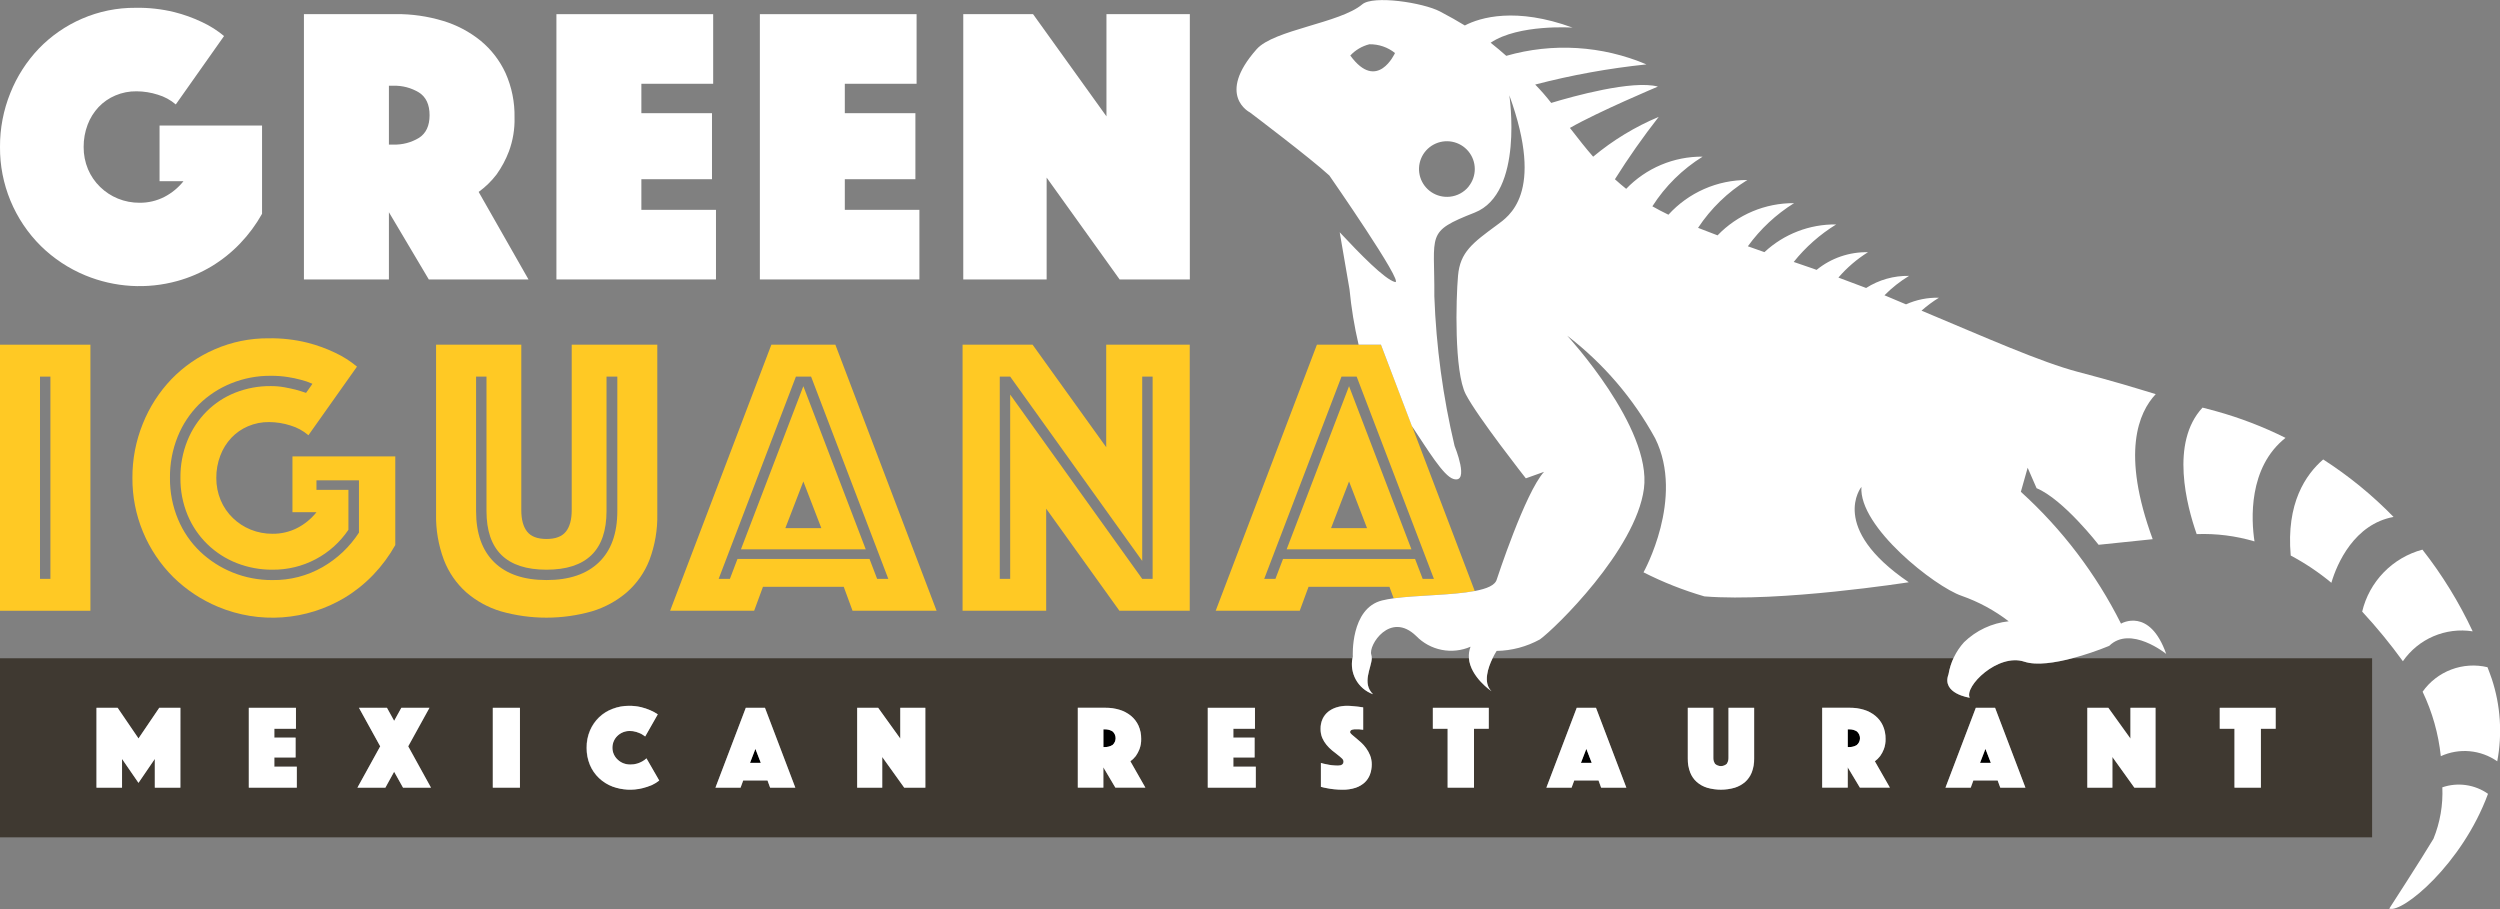
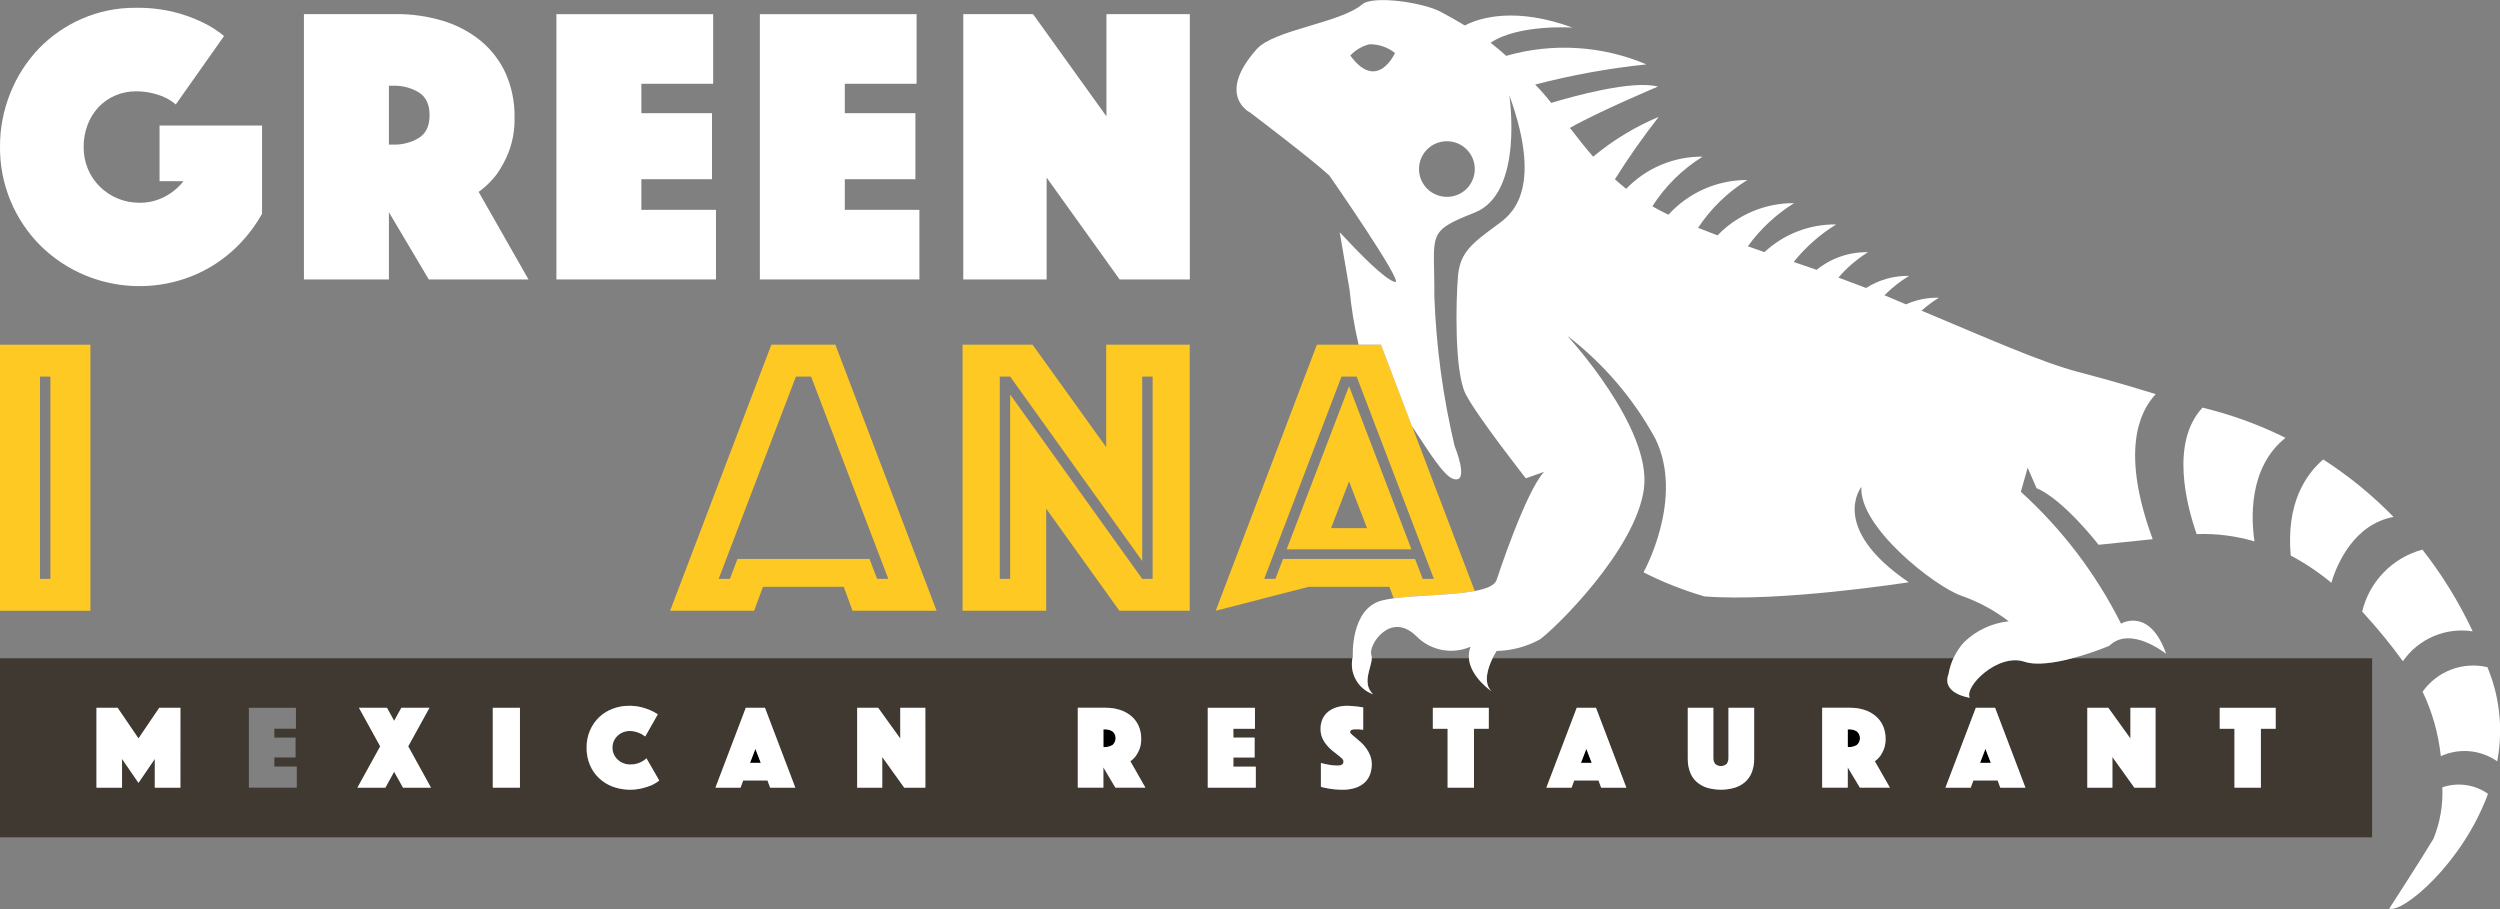
<svg xmlns="http://www.w3.org/2000/svg" width="946" height="344" viewBox="0 0 946 344" fill="none">
  <rect x="0" y="0" width="946" height="344" fill="#808080" stroke="none" />
  <g clip-path="url(#clip0_407_277)">
    <path d="M15.47 93.1C20.31 97.846 26.023 101.617 32.295 104.208C43.355 108.775 55.63 109.517 67.162 106.315C71.696 105.057 76.039 103.193 80.071 100.772C84.036 98.373 87.666 95.462 90.866 92.115C94.097 88.745 96.883 84.977 99.158 80.904V47.5H60.375V68.571H69.424C67.462 71.04 64.996 73.066 62.189 74.514C59.295 75.996 56.083 76.755 52.829 76.724C50.011 76.744 47.216 76.207 44.606 75.144C42.106 74.125 39.828 72.632 37.899 70.747C35.93 68.846 34.367 66.567 33.305 64.048C32.19 61.378 31.627 58.511 31.652 55.619C31.63 52.742 32.14 49.885 33.156 47.191C34.087 44.711 35.5 42.438 37.313 40.504C39.099 38.627 41.253 37.138 43.642 36.129C46.181 35.047 48.92 34.508 51.681 34.549C54.41 34.564 57.122 34.997 59.72 35.831C62.222 36.569 64.539 37.825 66.519 39.519L84.779 13.639C82.253 11.53 79.462 9.76 76.476 8.371C73.105 6.761 69.581 5.491 65.956 4.581C61.166 3.411 56.244 2.864 51.313 2.954C44.329 2.897 37.411 4.306 31.008 7.088C24.877 9.74 19.334 13.578 14.7 18.38C10.068 23.235 6.412 28.929 3.928 35.156C1.294 41.657 -0.04 48.608 -3.08065e-05 55.619C-0.052 62.579 1.29 69.478 3.946 75.914C6.603 82.35 10.52 88.193 15.47 93.1V93.1Z" fill="white" />
    <path d="M147.164 80.309L162.255 105.742H199.982L181.124 72.625C183.699 70.761 185.986 68.531 187.911 66.006C189.84 63.302 191.411 60.361 192.586 57.257C194.096 53.165 194.813 48.825 194.699 44.466C194.813 38.69 193.656 32.96 191.311 27.678C189.132 22.933 185.904 18.74 181.871 15.414C177.655 12 172.809 9.444 167.607 7.89C161.81 6.14 155.781 5.279 149.725 5.336H115.007V105.742H147.164V80.309ZM147.164 32.442H148.818C152.245 32.336 155.629 33.227 158.557 35.007C161.221 36.717 162.553 39.576 162.553 43.584C162.553 47.592 161.221 50.451 158.557 52.161C155.628 53.937 152.244 54.825 148.818 54.715H147.164V32.442Z" fill="white" />
    <path d="M270.922 79.404H242.693V67.815H269.418V42.828H242.693V31.698H269.866V5.359H210.548V105.742H270.922V79.404Z" fill="white" />
    <path d="M347.904 79.404H319.675V67.815H346.388V42.828H319.675V31.698H346.836V5.359H287.529V105.742H347.904V79.404Z" fill="white" />
    <path d="M396.047 67.208L423.668 105.742H450.232V5.359H418.683V44.031L390.914 5.359H364.499V105.742H396.047V67.208Z" fill="white" />
    <path d="M34.213 130.431H0V231.112H34.213V130.431ZM19.076 219.042H15.137V142.513H19.076V219.042Z" fill="#FFC924" />
-     <path d="M64.865 143.486C60.216 148.359 56.544 154.072 54.047 160.32C51.402 166.842 50.064 173.817 50.107 180.852C50.062 187.83 51.411 194.747 54.075 201.2C56.739 207.652 60.664 213.511 65.623 218.435C70.483 223.202 76.213 226.996 82.505 229.612C90.201 232.831 98.55 234.198 106.874 233.601C115.198 233.004 123.264 230.461 130.419 226.177C134.396 223.77 138.037 220.851 141.249 217.496C144.487 214.112 147.285 210.333 149.576 206.251V172.699H110.666V193.826H119.75C117.779 196.307 115.301 198.341 112.48 199.793C109.578 201.272 106.357 202.023 103.097 201.98C100.267 201.999 97.462 201.462 94.84 200.399C92.335 199.381 90.05 197.892 88.11 196.014C86.138 194.11 84.576 191.827 83.516 189.303C82.398 186.626 81.831 183.752 81.851 180.852C81.826 177.966 82.34 175.1 83.367 172.401C84.299 169.908 85.716 167.624 87.536 165.679C89.307 163.807 91.445 162.318 93.818 161.304C96.355 160.216 99.095 159.673 101.857 159.713C104.587 159.73 107.297 160.163 109.896 160.995C112.402 161.737 114.723 162.997 116.707 164.694L135.082 138.734C132.55 136.619 129.751 134.844 126.756 133.455C123.409 131.855 119.912 130.589 116.316 129.676C111.513 128.489 106.575 127.931 101.627 128.015C94.623 127.961 87.685 129.377 81.265 132.172C75.099 134.82 69.524 138.666 64.865 143.486V143.486ZM102.489 142.203C104.618 142.187 106.746 142.341 108.851 142.662C110.536 142.912 112.205 143.263 113.847 143.715C115.354 144.08 116.823 144.586 118.234 145.227L115.811 148.662C114.662 148.261 113.284 147.86 111.872 147.448C110.723 147.15 109.253 146.853 107.634 146.544C105.936 146.238 104.214 146.089 102.489 146.097C97.879 146.051 93.305 146.895 89.017 148.582C84.96 150.188 81.274 152.604 78.187 155.682C75.054 158.833 72.586 162.579 70.929 166.698C69.121 171.185 68.22 175.983 68.276 180.818C68.218 185.655 69.144 190.455 70.998 194.926C72.721 199.071 75.272 202.823 78.497 205.953C81.682 209.037 85.449 211.458 89.58 213.076C93.896 214.762 98.496 215.609 103.132 215.573C108.798 215.623 114.388 214.27 119.399 211.633C124.411 208.997 128.687 205.16 131.843 200.468V185.375H119.75V181.757H135.829V201.545C132.341 206.927 127.617 211.402 122.047 214.599C116.293 217.896 109.756 219.588 103.12 219.5C97.958 219.538 92.839 218.566 88.052 216.638C83.476 214.797 79.29 212.108 75.718 208.713C72.139 205.273 69.305 201.138 67.392 196.563C65.305 191.589 64.258 186.243 64.314 180.852C64.247 175.476 65.25 170.139 67.265 165.152C69.103 160.607 71.837 156.475 75.305 153.002C78.786 149.598 82.902 146.906 87.421 145.078C92.202 143.13 97.324 142.153 102.489 142.203V142.203Z" fill="#FFC924" />
-     <path d="M197.26 193.071V130.431H165.011V194.433C164.879 200.373 165.88 206.284 167.963 211.851C169.757 216.532 172.638 220.723 176.369 224.081C180.18 227.396 184.655 229.863 189.496 231.318C200.775 234.525 212.729 234.525 224.008 231.318C228.883 229.855 233.394 227.385 237.249 224.07C241.031 220.736 243.954 216.546 245.771 211.851C247.846 206.302 248.848 200.411 248.723 194.491V130.431H216.336V193.071C216.336 196.598 215.605 199.293 214.142 201.155C212.672 203.01 210.226 203.949 206.792 203.949C203.358 203.949 200.912 203.01 199.454 201.155C197.995 199.3 197.26 196.598 197.26 193.071ZM206.792 215.573C221.937 215.573 229.509 208.175 229.509 193.38V142.513H233.597V193.38C233.597 201.831 231.274 208.297 226.626 212.778C221.979 217.26 215.367 219.497 206.792 219.489C198.217 219.489 191.633 217.252 187.039 212.778C182.445 208.305 180.148 201.839 180.148 193.38V142.513H184.087V193.38C184.087 208.175 191.655 215.573 206.792 215.573Z" fill="#FFC924" />
-     <path d="M280.374 207.866H327.599L303.986 146.131L280.374 207.866ZM297.176 199.85L303.986 182.18L310.797 199.85H297.176Z" fill="#FFC924" />
    <path d="M291.882 130.431L253.569 231.112H285.37L288.701 222.054H319.273L322.603 231.112H354.404L316.103 130.431H291.882ZM331.906 219.042L329.023 211.496H279.065L276.194 219.042H271.944L301.173 142.513H306.915L336.132 219.042H331.906Z" fill="#FFC924" />
    <path d="M395.875 192.475L423.587 231.112H450.197V130.431H418.592V169.229L390.73 130.431H364.235V231.112H395.875V192.475ZM382.254 219.042H378.315V142.513H382.254L432.212 212.252V142.513H436.152V219.042H432.212L382.254 149.303V219.042Z" fill="#FFC924" />
    <path d="M486.868 207.866H534.092L510.48 146.131L486.868 207.866ZM503.67 199.85L510.48 182.18L517.29 199.85H503.67Z" fill="#FFC924" />
-     <path d="M537.377 169.309L534.299 161.213L522.55 130.431H498.318L460.017 231.112H491.818L495.148 222.054H525.766L527.362 226.406C536.286 225.203 549.493 225.26 558.049 223.634L537.377 169.309ZM535.459 211.496H485.501L482.618 219.042H478.381L507.62 142.513H513.363L542.591 219.042H538.342L535.459 211.496Z" fill="#FFC924" />
+     <path d="M537.377 169.309L534.299 161.213L522.55 130.431H498.318L460.017 231.112L495.148 222.054H525.766L527.362 226.406C536.286 225.203 549.493 225.26 558.049 223.634L537.377 169.309ZM535.459 211.496H485.501L482.618 219.042H478.381L507.62 142.513H513.363L542.591 219.042H538.342L535.459 211.496Z" fill="#FFC924" />
    <path d="M598.223 288.667H602.311L600.267 283.365L598.223 288.667Z" fill="black" />
    <path d="M749.28 288.667H753.368L751.324 283.365L749.28 288.667Z" fill="black" />
    <path d="M420.946 276.757C420.073 276.224 419.064 275.954 418.04 275.979H417.546V282.678H418.04C419.074 282.713 420.096 282.446 420.98 281.911C421.349 281.588 421.644 281.191 421.846 280.746C422.049 280.3 422.153 279.817 422.153 279.328C422.153 278.839 422.049 278.356 421.846 277.911C421.644 277.466 421.349 277.068 420.98 276.746L420.946 276.757Z" fill="black" />
    <path d="M702.618 276.757C701.737 276.223 700.719 275.957 699.689 275.99H699.184V282.689H699.689C700.719 282.723 701.737 282.456 702.618 281.922C702.995 281.605 703.298 281.21 703.506 280.764C703.714 280.317 703.821 279.832 703.821 279.34C703.821 278.848 703.714 278.362 703.506 277.916C703.298 277.47 702.995 277.075 702.618 276.757V276.757Z" fill="black" />
    <path d="M283.808 288.667H287.897L285.852 283.365L283.808 288.667Z" fill="black" />
    <path d="M766.025 250.385C755.964 247.064 743.147 259.832 745.352 264.023C745.352 264.023 734.58 262.523 737.313 255.16C737.662 253.059 738.291 251.014 739.185 249.079H564.802C563.114 252.515 561.07 258.355 564.4 261.573C564.4 261.573 556.419 256.214 555.833 249.079H519.105C518.967 252.744 515.246 258.504 519.576 262.695C516.862 261.723 514.585 259.818 513.154 257.323C511.722 254.827 511.23 251.904 511.766 249.079H0V316.837H897.604V249.079H784.228C777.831 250.786 770.618 251.931 766.025 250.385ZM68.253 298.046H58.572V287.178L52.393 296.225L46.168 287.178V298.046H36.51V267.837H44.549L52.404 279.414L60.26 267.825H68.299L68.253 298.046ZM112.308 298.046H94.174V267.837H111.987V275.761H103.81V279.116H111.849V286.629H103.81V290.064H112.308V298.046ZM152.504 298.046L149.139 292.011L145.855 298.046H135.277L143.902 282.414L135.863 267.837H146.452L149.174 272.772L151.896 267.837H162.53L154.491 282.414L163.082 298.046H152.504ZM196.743 298.046H186.476V267.837H196.743V298.046ZM246.472 297.095C245.335 297.566 244.164 297.949 242.969 298.24C239.254 299.142 235.355 298.931 231.76 297.633C229.831 296.914 228.069 295.811 226.58 294.393C225.093 292.984 223.919 291.279 223.135 289.388C222.298 287.342 221.881 285.15 221.906 282.941C221.872 280.693 222.306 278.463 223.181 276.391C223.983 274.51 225.154 272.809 226.626 271.387C228.088 269.993 229.819 268.91 231.714 268.203C233.68 267.443 235.772 267.055 237.881 267.058C239.427 267.039 240.969 267.204 242.475 267.55C243.654 267.835 244.806 268.218 245.92 268.696C246.941 269.12 247.915 269.65 248.826 270.276L244.06 278.658C243.554 278.278 243.025 277.93 242.475 277.616C241.877 277.348 241.263 277.115 240.637 276.918C239.849 276.678 239.027 276.562 238.203 276.574C236.469 276.563 234.799 277.229 233.551 278.429C232.948 279.011 232.47 279.709 232.146 280.481C231.822 281.252 231.66 282.082 231.668 282.918C231.663 283.766 231.839 284.606 232.185 285.38C232.545 286.162 233.065 286.861 233.712 287.43C234.327 288.015 235.048 288.477 235.837 288.793C236.692 289.129 237.605 289.296 238.524 289.285C239.399 289.3 240.27 289.18 241.108 288.93C241.771 288.728 242.41 288.455 243.015 288.117C243.596 287.809 244.133 287.424 244.611 286.972L249.377 295.343C248.485 296.045 247.509 296.634 246.472 297.095V297.095ZM291.434 298.046L290.435 295.32H281.247L280.248 298.046H270.716L282.2 267.837H289.47L300.955 298.046H291.434ZM350.155 298.046H342.116L333.812 286.445V298.046H324.314V267.837H332.262L340.622 279.471V267.837H350.109L350.155 298.046ZM422.048 298.046L417.512 290.385V298.046H407.842V267.837H418.282C420.106 267.818 421.922 268.077 423.668 268.604C425.234 269.084 426.693 269.862 427.963 270.894C429.173 271.896 430.143 273.156 430.8 274.582C431.505 276.171 431.854 277.894 431.822 279.632C431.855 280.943 431.637 282.249 431.179 283.479C430.822 284.411 430.351 285.296 429.778 286.113C429.194 286.87 428.505 287.541 427.733 288.106L433.407 298.068L422.048 298.046ZM475.188 298.046H457.019V267.837H474.878V275.761H466.701V279.116H474.74V286.629H466.701V290.064H475.188V298.046ZM518.382 292.995C517.966 294.145 517.29 295.183 516.406 296.03C515.415 296.944 514.241 297.639 512.961 298.068C511.361 298.594 509.683 298.846 507.999 298.813C506.933 298.815 505.867 298.762 504.807 298.652C503.928 298.568 503.054 298.438 502.188 298.263C501.379 298.127 500.578 297.947 499.788 297.725V288.667C500.471 288.886 501.17 289.054 501.878 289.171C502.559 289.332 503.249 289.451 503.945 289.526C504.708 289.616 505.475 289.662 506.242 289.663C507.632 289.663 508.332 289.148 508.332 288.129C508.317 287.895 508.252 287.668 508.144 287.461C508.035 287.254 507.884 287.072 507.701 286.926C507.187 286.442 506.646 285.988 506.082 285.564C505.438 285.071 504.738 284.521 503.991 283.915C503.234 283.287 502.538 282.589 501.913 281.83C501.251 281.029 500.706 280.138 500.293 279.185C499.845 278.096 499.63 276.926 499.662 275.75C499.634 274.456 499.897 273.173 500.431 271.994C500.926 270.935 501.657 270.003 502.567 269.268C503.522 268.522 504.609 267.963 505.771 267.619C507.045 267.235 508.369 267.046 509.699 267.058C510.428 267.057 511.157 267.095 511.881 267.173L513.834 267.367L515.786 267.642V276.116L514.959 276.025C514.718 276.025 514.454 275.956 514.144 275.933C513.826 275.915 513.508 275.915 513.19 275.933C513.007 275.933 512.789 275.933 512.513 275.933C512.253 275.94 511.994 275.979 511.743 276.047C511.508 276.101 511.288 276.206 511.1 276.357C511.012 276.438 510.943 276.537 510.897 276.648C510.852 276.759 510.831 276.878 510.836 276.998C510.836 277.238 511.031 277.536 511.445 277.903C511.858 278.269 512.352 278.681 512.949 279.174C513.547 279.666 514.19 280.204 514.902 280.846C515.628 281.5 516.283 282.229 516.854 283.021C517.462 283.877 517.964 284.804 518.347 285.781C518.773 286.876 518.983 288.042 518.967 289.217C518.997 290.501 518.799 291.78 518.382 292.995V292.995ZM563.344 275.761H557.762V298.046H547.817V275.761H542.224V267.837H563.39L563.344 275.761ZM605.837 298.046L604.838 295.32H595.65L594.651 298.046H585.142L596.626 267.837H603.896L615.381 298.046H605.837ZM663.811 287.041C663.848 288.814 663.548 290.578 662.927 292.24C662.381 293.649 661.507 294.909 660.377 295.916C659.219 296.908 657.865 297.649 656.404 298.091C653.026 299.051 649.446 299.051 646.068 298.091C644.611 297.654 643.264 296.912 642.117 295.916C640.994 294.908 640.128 293.648 639.59 292.24C638.97 290.578 638.67 288.814 638.706 287.041V267.837H648.376V286.629C648.318 287.489 648.553 288.345 649.042 289.056C649.648 289.594 650.43 289.891 651.241 289.891C652.052 289.891 652.835 289.594 653.441 289.056C653.925 288.342 654.16 287.489 654.107 286.629V267.837H663.811V287.041ZM703.778 298.046L699.184 290.385V298.046H689.514V267.837H699.965C701.785 267.818 703.598 268.077 705.34 268.604C706.908 269.079 708.368 269.857 709.635 270.894C710.85 271.892 711.82 273.153 712.472 274.582C713.182 276.169 713.531 277.894 713.494 279.632C713.531 280.943 713.316 282.249 712.862 283.479C712.506 284.414 712.031 285.299 711.45 286.113C710.865 286.87 710.177 287.541 709.405 288.106L715.09 298.068L703.778 298.046ZM756.963 298.046L755.964 295.32H746.776L745.777 298.046H736.164L747.649 267.837H754.919L766.404 298.046H756.963ZM839.986 267.837H861.152V275.761H855.559V298.046H845.567V275.761H839.986V267.837ZM797.837 267.837L806.198 279.471V267.837H815.684V298.046H807.645L799.33 286.445V298.046H789.844V267.837H797.837Z" fill="#3F3931" />
    <path d="M52.404 279.426L44.503 267.837H36.51V298.046H46.18V287.178L52.404 296.236L58.583 287.178V298.046H68.253V267.837H60.26L52.404 279.426Z" fill="white" />
-     <path d="M103.809 286.629H111.849V279.116H103.809V275.761H111.987V267.837H94.139V298.046H112.308V290.121H103.809V286.629Z" fill="white" />
    <path d="M162.496 267.837H151.861L149.139 272.772L146.417 267.837H135.829L143.868 282.414L135.243 298.046H145.82L149.139 292.022L152.504 298.046H163.082L154.457 282.414L162.496 267.837Z" fill="white" />
    <path d="M196.743 267.837H186.476V298.046H196.743V267.837Z" fill="white" />
    <path d="M243.015 288.129C242.41 288.467 241.771 288.74 241.108 288.942C240.27 289.192 239.399 289.311 238.524 289.297C237.605 289.308 236.692 289.141 235.837 288.804C235.047 288.485 234.326 288.019 233.712 287.43C233.102 286.862 232.614 286.176 232.277 285.415C231.931 284.64 231.755 283.801 231.76 282.953C231.752 282.116 231.914 281.287 232.238 280.515C232.562 279.743 233.04 279.045 233.643 278.464C234.891 277.263 236.561 276.597 238.295 276.609C239.119 276.596 239.941 276.712 240.729 276.952C241.355 277.149 241.969 277.382 242.567 277.651C243.117 277.965 243.646 278.313 244.152 278.693L248.918 270.31C248.007 269.684 247.033 269.155 246.012 268.73C244.898 268.252 243.746 267.869 242.567 267.585C241.061 267.238 239.519 267.073 237.973 267.092C235.864 267.089 233.772 267.477 231.806 268.238C229.911 268.944 228.18 270.027 226.718 271.421C225.246 272.843 224.075 274.545 223.273 276.425C222.398 278.497 221.964 280.728 221.998 282.976C221.973 285.185 222.39 287.377 223.227 289.423C224.011 291.313 225.185 293.018 226.672 294.427C228.161 295.846 229.923 296.948 231.852 297.668C235.447 298.965 239.346 299.176 243.061 298.275C244.256 297.983 245.427 297.6 246.564 297.129C247.602 296.661 248.579 296.065 249.469 295.355L244.623 286.949C244.143 287.414 243.602 287.811 243.015 288.129V288.129Z" fill="white" />
    <path d="M282.212 267.837L270.727 298.046H280.225L281.224 295.32H290.412L291.411 298.046H300.943L289.458 267.837H282.212ZM283.808 288.667L285.841 283.365L287.885 288.667H283.808Z" fill="white" />
    <path d="M340.669 279.471L332.308 267.837H324.36V298.046H333.847V286.445L342.161 298.046H350.155V267.837H340.669V279.471Z" fill="white" />
    <path d="M429.778 286.09C430.351 285.273 430.822 284.388 431.179 283.456C431.637 282.226 431.855 280.92 431.822 279.609C431.854 277.871 431.505 276.148 430.8 274.559C430.143 273.134 429.173 271.874 427.963 270.871C426.693 269.839 425.234 269.061 423.668 268.581C421.922 268.054 420.106 267.795 418.282 267.814H407.842V298.023H417.512V290.362L422.049 298.023H433.407L427.733 288.06C428.504 287.502 429.192 286.839 429.778 286.09ZM420.946 281.922C420.062 282.457 419.04 282.724 418.006 282.689H417.512V275.979H418.04C419.074 275.944 420.096 276.21 420.98 276.746C421.349 277.068 421.644 277.465 421.847 277.911C422.049 278.356 422.153 278.839 422.153 279.328C422.153 279.817 422.049 280.3 421.847 280.746C421.644 281.191 421.349 281.588 420.98 281.91L420.946 281.922Z" fill="white" />
    <path d="M466.701 286.629H474.74V279.116H466.701V275.761H474.878V267.837H457.019V298.046H475.188V290.121H466.701V286.629Z" fill="white" />
    <path d="M516.911 283.056C516.34 282.263 515.685 281.534 514.959 280.88C514.247 280.239 513.592 279.735 513.007 279.208C512.421 278.681 511.915 278.292 511.502 277.937C511.089 277.582 510.893 277.273 510.893 277.032C510.888 276.913 510.909 276.793 510.955 276.683C511 276.572 511.069 276.472 511.157 276.391C511.346 276.241 511.566 276.135 511.801 276.082C512.052 276.013 512.31 275.975 512.57 275.967C512.846 275.967 513.064 275.967 513.248 275.967C513.565 275.949 513.883 275.949 514.201 275.967C514.511 275.967 514.775 276.025 515.016 276.059L515.843 276.15V267.676L513.891 267.402L511.938 267.207C511.214 267.129 510.485 267.091 509.756 267.092C508.426 267.08 507.102 267.269 505.829 267.654C504.666 267.997 503.579 268.557 502.624 269.303C501.714 270.037 500.983 270.969 500.488 272.028C499.954 273.207 499.691 274.49 499.719 275.784C499.687 276.961 499.903 278.131 500.35 279.219C500.763 280.173 501.308 281.063 501.97 281.865C502.595 282.624 503.291 283.321 504.049 283.949C504.795 284.556 505.496 285.094 506.139 285.598C506.703 286.022 507.244 286.477 507.758 286.961C507.941 287.106 508.092 287.289 508.201 287.496C508.31 287.703 508.374 287.93 508.39 288.163C508.39 289.182 507.689 289.697 506.3 289.697C505.532 289.696 504.765 289.65 504.003 289.56C503.307 289.485 502.616 289.367 501.935 289.205C501.227 289.088 500.529 288.92 499.845 288.701V297.736C500.635 297.959 501.436 298.139 502.245 298.275C503.111 298.449 503.985 298.579 504.864 298.664C505.925 298.773 506.99 298.827 508.057 298.824C509.741 298.857 511.418 298.605 513.018 298.08C514.298 297.651 515.472 296.956 516.463 296.042C517.347 295.195 518.023 294.156 518.439 293.007C518.871 291.806 519.089 290.538 519.082 289.262C519.098 288.088 518.887 286.922 518.462 285.827C518.061 284.843 517.54 283.912 516.911 283.056V283.056Z" fill="white" />
    <path d="M542.178 275.761H547.771V298.046H557.762V275.761H563.344V267.837H542.178V275.761Z" fill="white" />
    <path d="M596.638 267.837L585.153 298.046H594.697L595.696 295.32H604.884L605.883 298.046H615.415L603.93 267.837H596.638ZM598.223 288.667L600.267 283.365L602.311 288.667H598.223Z" fill="white" />
    <path d="M654.049 286.628C654.102 287.489 653.868 288.342 653.383 289.056C652.778 289.594 651.995 289.891 651.184 289.891C650.373 289.891 649.59 289.594 648.985 289.056C648.495 288.345 648.26 287.489 648.319 286.628V267.837H638.648V287.041C638.612 288.814 638.912 290.578 639.533 292.24C640.07 293.648 640.937 294.908 642.059 295.916C643.207 296.912 644.553 297.654 646.01 298.091C649.388 299.051 652.968 299.051 656.346 298.091C657.808 297.649 659.161 296.908 660.32 295.916C661.45 294.909 662.324 293.649 662.87 292.24C663.49 290.578 663.79 288.814 663.754 287.041V267.837H654.049V286.628Z" fill="white" />
    <path d="M711.45 286.09C712.031 285.276 712.506 284.391 712.862 283.456C713.316 282.226 713.531 280.92 713.494 279.609C713.531 277.871 713.182 276.146 712.472 274.559C711.82 273.13 710.85 271.869 709.635 270.871C708.368 269.834 706.908 269.056 705.34 268.581C703.598 268.054 701.785 267.795 699.965 267.814H689.514V298.023H699.184V290.362L703.778 298.023H715.136L709.451 288.06C710.205 287.499 710.878 286.836 711.45 286.09ZM702.618 281.922C701.737 282.456 700.719 282.723 699.689 282.689H699.184V275.979H699.689C700.719 275.945 701.737 276.212 702.618 276.746C702.995 277.063 703.298 277.458 703.506 277.904C703.714 278.35 703.821 278.836 703.821 279.328C703.821 279.82 703.714 280.306 703.506 280.752C703.298 281.198 702.995 281.593 702.618 281.911V281.922Z" fill="white" />
    <path d="M747.649 267.837L736.165 298.046H745.708L746.707 295.32H755.895L756.894 298.046H766.426L754.942 267.837H747.649ZM749.234 288.667L751.278 283.365L753.323 288.667H749.234Z" fill="white" />
    <path d="M799.33 298.046V286.445L807.645 298.046H815.638V267.837H806.152V279.471L797.791 267.837H789.844V298.046H799.33Z" fill="white" />
    <path d="M845.521 298.046H855.513V275.761H861.106V267.837H839.939V275.761H845.521V298.046Z" fill="white" />
    <path d="M866.825 210.225C872.287 213.127 877.437 216.58 882.191 220.531C884.339 213.133 890.954 198.292 905.724 195.613C897.707 187.372 888.771 180.072 879.091 173.855C872.487 179.581 865.045 190.368 866.813 210.259L866.825 210.225Z" fill="white" />
    <path d="M893.848 231.433C899.353 237.381 904.496 243.652 909.249 250.213C912.137 246.039 916.149 242.763 920.822 240.761C925.495 238.76 930.639 238.114 935.664 238.899C930.516 227.91 924.136 217.537 916.645 207.98C911.079 209.479 906.022 212.449 902.009 216.577C897.996 220.705 895.176 225.838 893.848 231.433V231.433Z" fill="white" />
    <path d="M942.888 256.878C942.382 255.378 941.82 253.923 941.268 252.469C936.715 251.391 931.941 251.699 927.565 253.352C923.188 255.006 919.409 257.929 916.714 261.745C920.384 269.426 922.715 277.674 923.605 286.136C927.024 284.572 930.794 283.929 934.54 284.27C938.286 284.612 941.877 285.926 944.955 288.083C946.924 277.674 946.213 266.938 942.888 256.878V256.878Z" fill="white" />
    <path d="M831.28 202.106C838.656 201.835 846.027 202.767 853.101 204.866C851.872 196.85 850.655 176.901 864.838 165.69C856.444 161.499 847.663 158.124 838.619 155.613L833.439 154.239C821.082 167.511 827.502 191.502 831.223 202.106H831.28Z" fill="white" />
    <path d="M924.179 297.92C924.478 304.574 923.335 311.214 920.826 317.387C916.324 324.922 904.093 343.817 904.093 343.817C909.019 345.66 931.656 327.052 941.464 300.382C938.983 298.638 936.123 297.507 933.118 297.079C930.114 296.651 927.05 296.939 924.179 297.92V297.92Z" fill="white" />
    <path d="M512.972 257.038C514.385 259.673 516.731 261.689 519.553 262.695C515.223 258.504 518.944 252.744 519.082 249.079C519.106 248.614 519.044 248.148 518.898 247.705C517.692 244.27 526.042 231.101 535.895 240.674C538.501 243.356 541.866 245.181 545.54 245.903C549.214 246.626 553.021 246.212 556.453 244.716C555.919 246.105 555.707 247.597 555.833 249.079C556.418 256.214 564.4 261.573 564.4 261.573C561.07 258.355 563.114 252.526 564.802 249.079C565.258 248.127 565.768 247.202 566.33 246.308V246.308C572.059 246.208 577.677 244.714 582.695 241.957C588.438 237.846 618.998 208.072 622.065 184.917C625.131 161.762 593.031 127.03 593.031 127.03C606.723 137.54 618.066 150.781 626.337 165.908C637.546 188.559 621.95 216.477 621.904 216.569C629.281 220.313 636.994 223.361 644.942 225.673C673.481 227.963 722.279 220.325 722.279 220.325C691.822 199.644 704.363 184.23 704.363 184.23C703.284 199.403 732.214 222.02 742.263 225.455C748.681 227.703 754.698 230.958 760.087 235.097C753.719 235.772 747.765 238.563 743.181 243.022C740.105 246.427 738.069 250.639 737.313 255.16C734.556 262.523 745.352 264.023 745.352 264.023C743.158 259.832 755.975 247.064 766.024 250.385C770.618 251.919 777.83 250.763 784.227 249.079C788.955 247.814 793.596 246.25 798.124 244.396C806.163 236.494 819.692 247.442 819.692 247.442C813.41 229.601 802.637 235.933 802.591 235.99C793.156 217.169 780.306 200.252 764.692 186.097L767.265 176.993L770.641 184.734C780.794 188.948 794.116 206.148 794.116 206.148L814.581 204.03C802.58 171.382 809.229 156.037 815.73 149.143C806.634 146.372 799.651 144.219 786.467 140.772C772.123 136.993 751.737 127.855 727.103 117.549C729.153 115.731 731.359 114.095 733.695 112.659C729.405 112.552 725.147 113.41 721.234 115.167L713.08 111.731C715.87 108.916 718.994 106.451 722.383 104.391C716.635 104.286 710.985 105.88 706.143 108.972L695.658 105.032C698.876 101.286 702.648 98.05 706.844 95.436C699.771 95.289 692.878 97.66 687.401 102.124L685.988 101.608L678.741 99.123C683.236 93.498 688.676 88.693 694.82 84.924C684.748 84.796 675.016 88.554 667.658 95.413L661.388 93.192C666.099 86.674 672.035 81.132 678.867 76.873C673.466 76.835 668.113 77.896 663.137 79.991C658.161 82.086 653.666 85.171 649.926 89.058L642.542 86.218C647.371 78.908 653.735 72.731 661.193 68.113C655.57 68.092 650.006 69.251 644.862 71.514C639.717 73.776 635.108 77.093 631.333 81.248C629.208 80.217 627.187 79.175 625.257 78.064C630.107 70.457 636.611 64.035 644.287 59.272C638.885 59.226 633.53 60.283 628.552 62.379C623.575 64.474 619.08 67.564 615.346 71.457C613.91 70.312 612.475 69.086 611.085 67.827C616.2 59.681 621.731 51.804 627.658 44.225C618.679 47.983 610.317 53.063 602.851 59.295C601.473 57.727 600.094 56.066 598.647 54.257C597.2 52.447 595.512 50.26 594.054 48.405C604.746 42.279 627.359 32.762 627.359 32.762C617.781 30.186 595.202 36.438 586.979 38.946C585.096 36.513 583.071 34.192 580.915 31.995V31.995C594.735 28.392 608.81 25.842 623.018 24.369C606.233 17.246 587.501 16.101 569.97 21.128C568.133 19.513 566.203 17.853 564.056 16.169C574.645 9.047 595.064 10.444 595.064 10.444C573.657 2.611 560.116 6.573 554.294 9.642C551.56 7.97 548.46 6.207 544.888 4.34C538.491 0.985 519.622 -1.889 515.453 1.66C507.035 8.76 482.067 11.245 475.532 18.597C459.982 36.118 472.994 42.553 472.994 42.553C472.994 42.553 496.032 59.959 503.026 66.418C503.026 66.418 531.738 107.723 527.868 106.716C523.997 105.708 514.706 96.192 506.943 87.889L510.652 109.452C511.328 116.514 512.479 123.523 514.098 130.431H522.55L534.253 161.213C540.237 170.191 546.174 180.073 549.941 181.23C556.338 183.177 550.412 168.736 550.412 168.736C546.016 150.166 543.45 131.212 542.752 112.144C542.935 88.279 539.306 87.809 558.026 80.446C576.746 73.083 571.13 36.06 571.13 36.06C584.739 73.461 570.625 82.004 566.536 85.084C557.188 91.955 552.514 95.39 551.721 104.299C550.929 113.209 550.228 140.646 554.638 149.177C559.048 157.709 577.378 181.001 577.378 181.001L584.269 178.539C577.125 186.36 566.399 219.191 566.399 219.191C565.813 221.482 562.597 222.776 558.072 223.634C549.516 225.272 536.251 225.203 527.385 226.406C525.905 226.592 524.437 226.86 522.987 227.207C510.905 230.207 511.904 248.427 511.904 248.427C511.904 248.644 511.812 248.862 511.766 249.079C511.244 251.792 511.67 254.601 512.972 257.038V257.038ZM510.951 21.013C512.893 18.93 515.397 17.45 518.163 16.753C521.687 16.688 525.122 17.86 527.868 20.063C527.868 20.063 521.172 35.018 510.951 21.013ZM555.741 70.586C554.87 71.662 553.794 72.555 552.576 73.215C551.358 73.875 550.022 74.29 548.643 74.434H548.586C546.159 74.683 543.72 74.086 541.684 72.745C539.649 71.403 538.142 69.399 537.421 67.075C536.7 64.75 536.81 62.249 537.73 59.995C538.651 57.742 540.326 55.877 542.471 54.716C544.615 53.556 547.097 53.172 549.493 53.63C551.89 54.089 554.053 55.361 555.614 57.23C557.176 59.1 558.04 61.451 558.059 63.884C558.078 66.317 557.25 68.682 555.718 70.575L555.741 70.586Z" fill="white" />
  </g>
  <defs>
    <clipPath id="clip0_407_277">
      <rect width="946" height="344" fill="white" />
    </clipPath>
  </defs>
</svg>